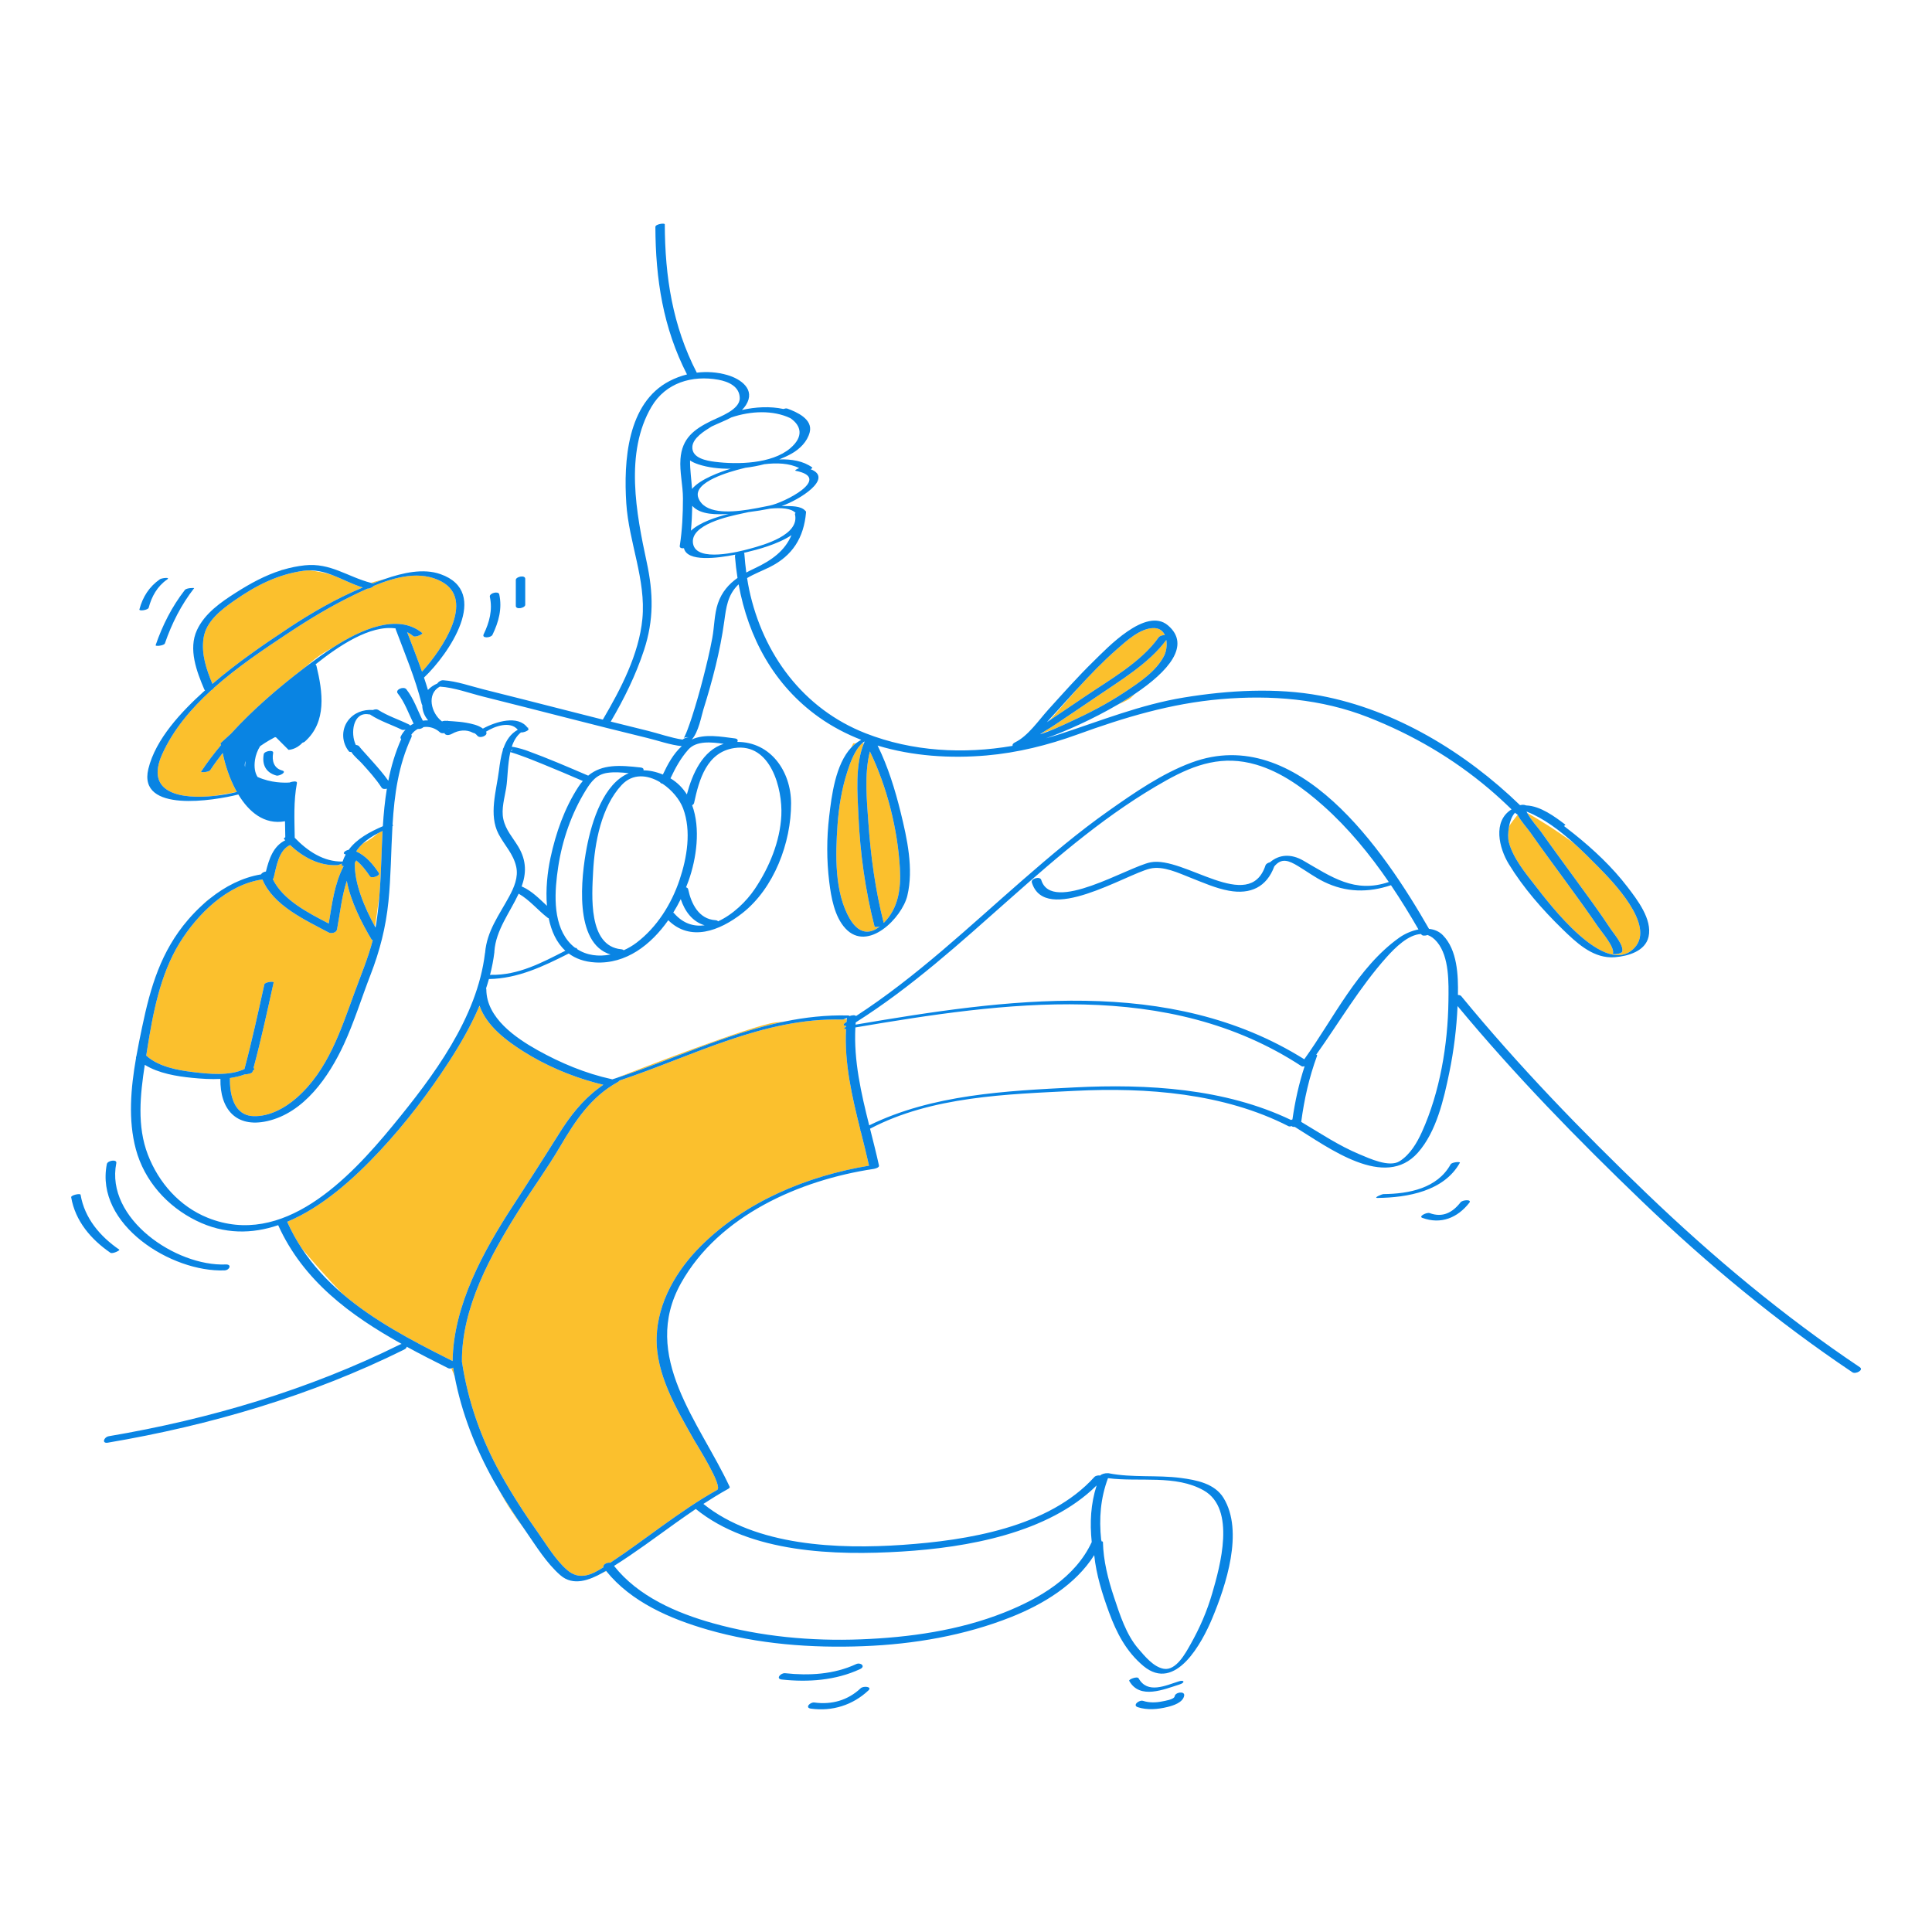
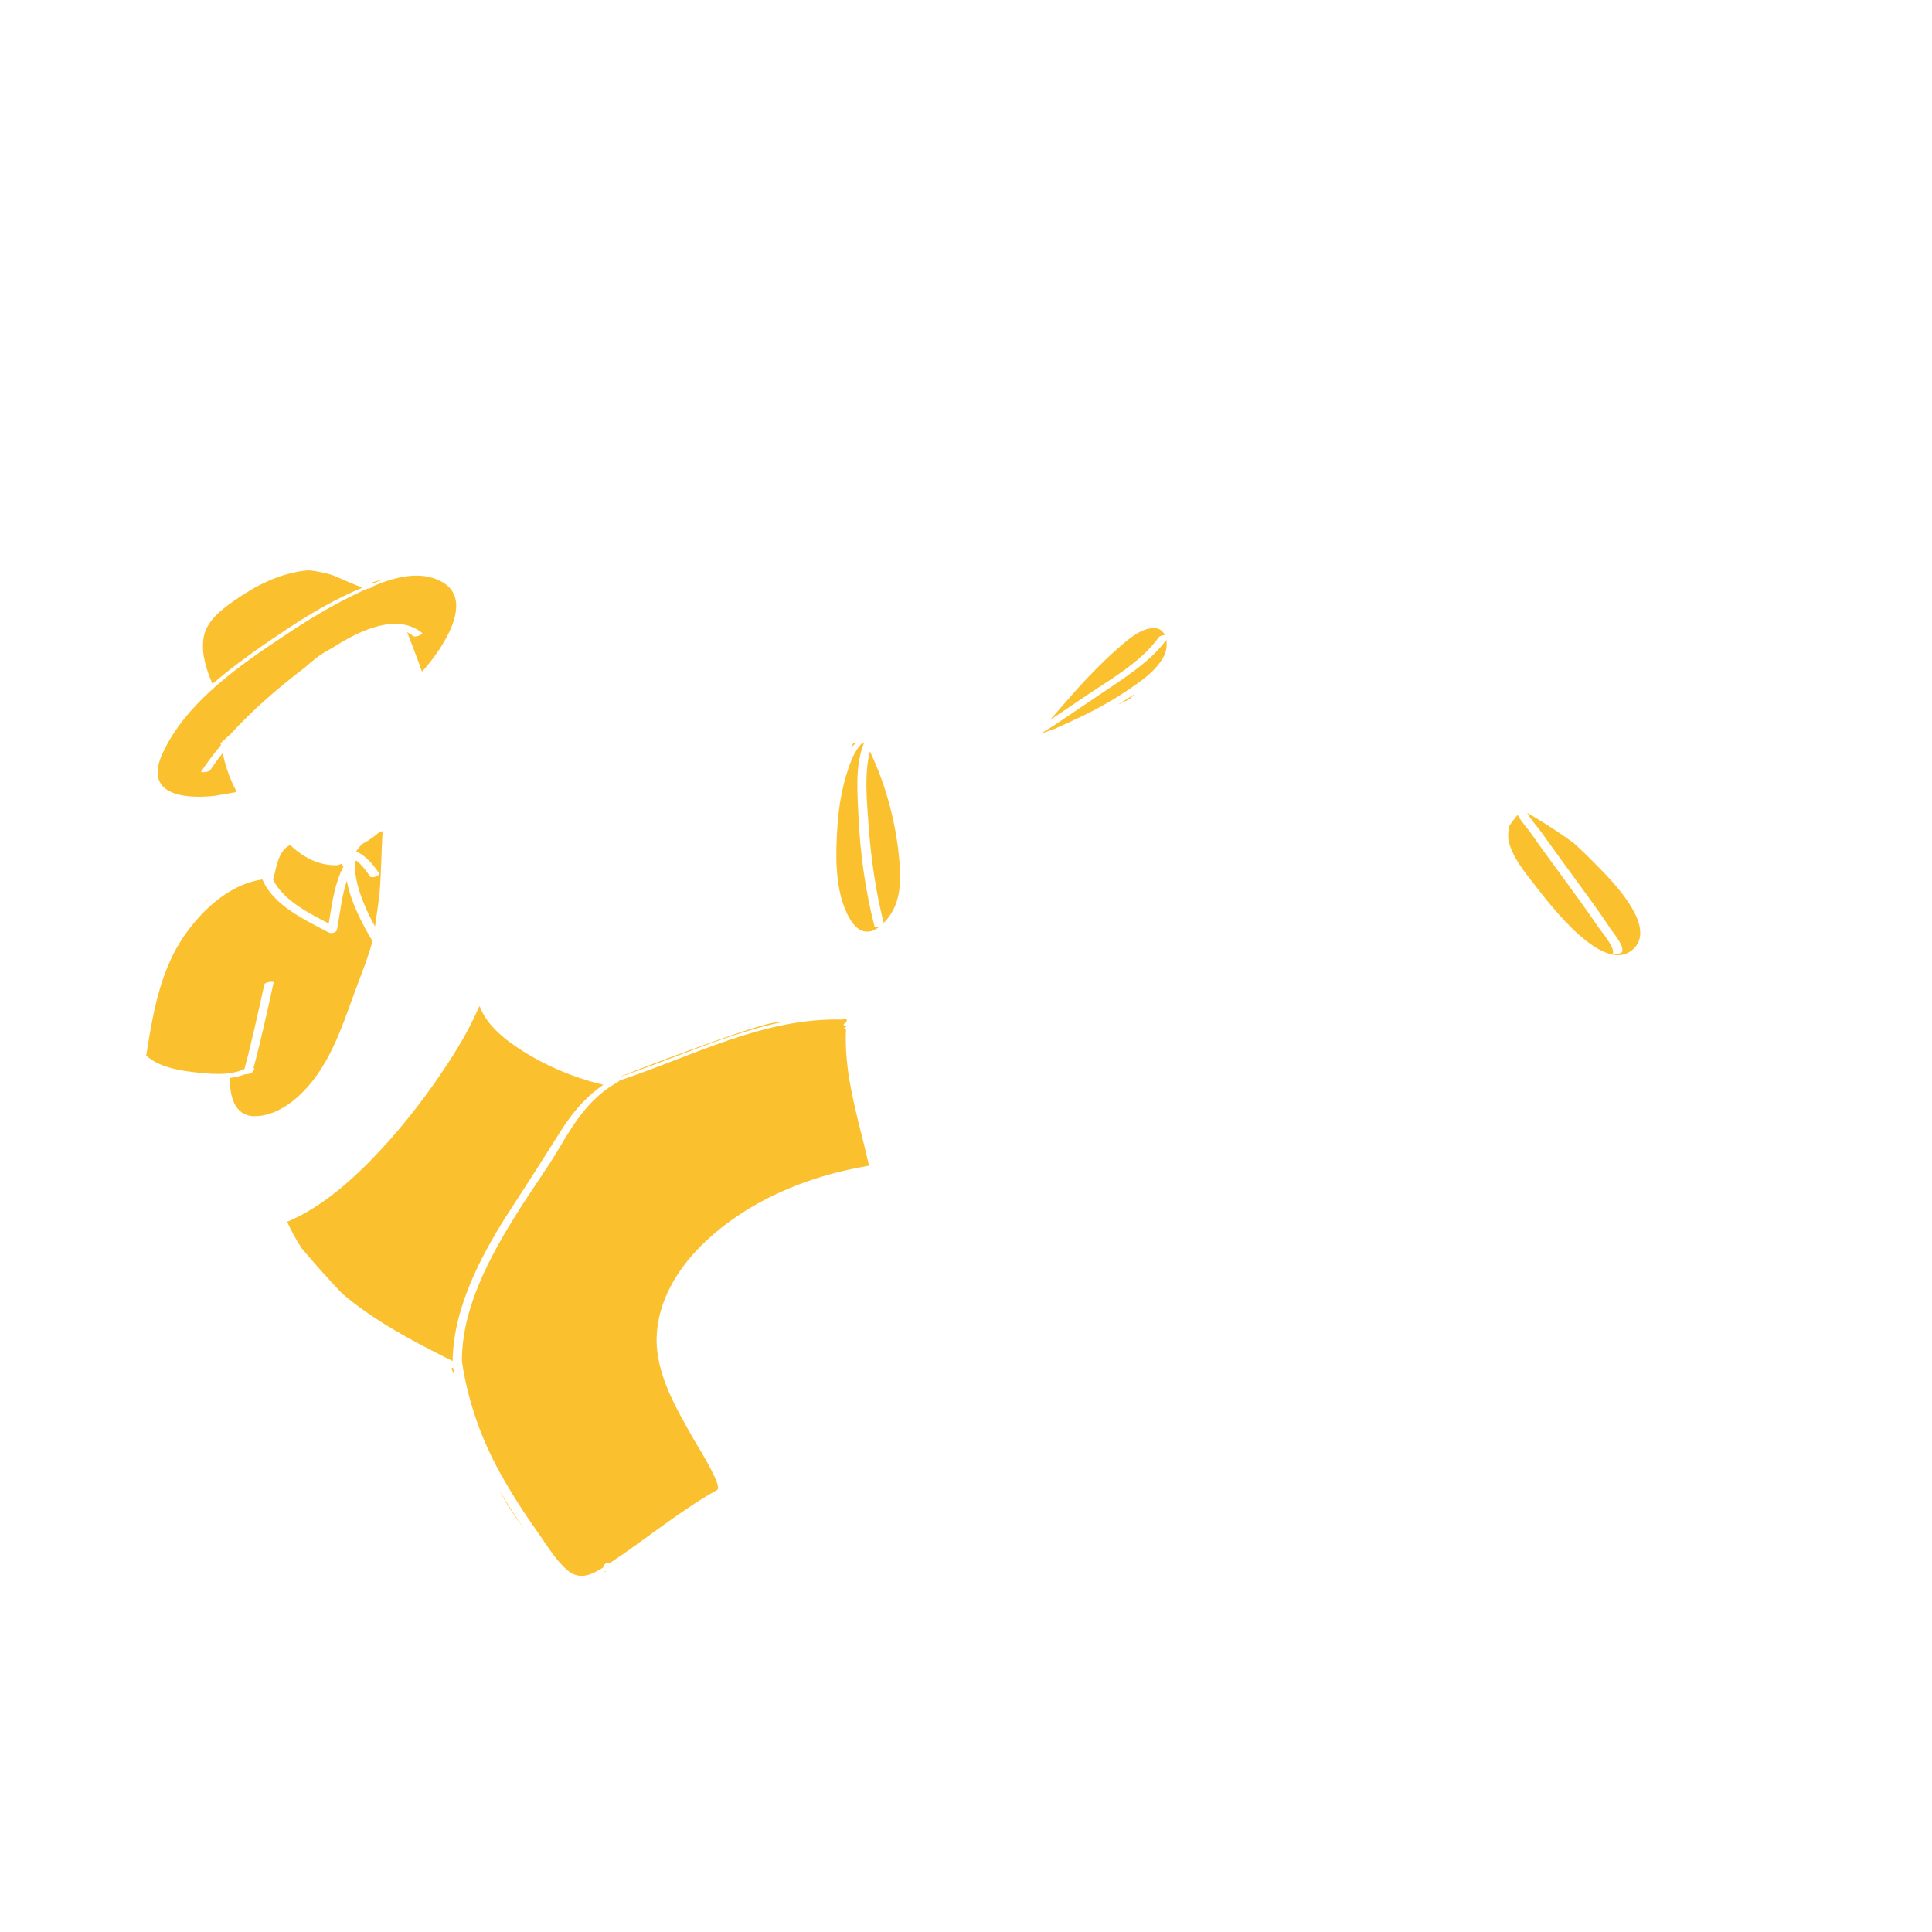
<svg xmlns="http://www.w3.org/2000/svg" version="1.1" id="Layer_1" x="0px" y="0px" width="595.28px" height="595.28px" viewBox="0 0 595.28 595.28" enable-background="new 0 0 595.28 595.28" xml:space="preserve">
  <path id="color_x5F_2" fill="#FBC02D" d="M263.68,229.038c-0.478,0.375-0.927,0.785-1.349,1.23l0.568-1.23H263.68z M268.029,231.53  c-1.769,6.924-0.933,15.262-0.468,21.92c0.726,10.41,2.146,20.801,4.721,30.922c4.525-4.51,5.366-10.559,4.988-16.926  C276.562,255.501,273.351,242.515,268.029,231.53z M269.45,285.427c-2.844-11.089-4.439-22.603-4.949-34.036  c-0.314-7.015-1.082-15.613,1.672-22.353h-0.55c-2.335,2.104-3.776,6.314-4.552,8.722c-1.709,5.304-2.625,10.864-3.015,16.417  c-0.638,9.082-1.001,20.789,3.808,28.951c2.313,3.929,5.502,5.316,9.225,2.313C270.341,285.651,269.525,285.718,269.45,285.427z   M348.399,215.038c0.29-0.29,0.739-0.728,1.275-1.246c-1.686,1.135-3.463,2.24-5.282,3.306  C346.489,216.19,347.985,215.452,348.399,215.038z M357.003,196.379c0.33-0.468,1.205-0.712,1.911-0.694  c-0.567-1.222-1.598-2.109-3.256-2.158c-4.256-0.125-8.667,4.017-11.635,6.619c-4.214,3.693-8.102,7.75-11.898,11.868  c-3.124,3.547-6.3,7.172-8.699,9.915c3.548-2.393,7.112-4.759,10.646-7.17C341.7,209.555,351.588,204.075,357.003,196.379z   M337.851,214.681c-4.316,2.958-8.681,5.844-13.014,8.777c-1.207,0.816-2.748,1.658-4.135,2.619c1.012-0.36,2.553-0.91,4.403-1.58  c1.457-0.63,2.885-1.297,4.261-1.924c5.881-2.679,11.679-5.658,17.065-9.24c4.402-2.928,9.854-6.45,12.286-11.35  c0.629-1.269,0.922-3.144,0.644-4.808C354.008,204.437,345.136,209.689,337.851,214.681z M492.384,267.032  c-2.229-2.263-4.717-4.766-7.395-7.183c-5.851-4.335-11.685-7.81-14.442-9.388c1.147,2.164,3.37,4.55,4.325,5.9  c3.492,4.939,7.086,9.807,10.648,14.695c3.639,4.994,7.323,9.975,10.722,15.138c0.894,1.356,4.243,5.197,3.563,7.047  c-0.257,0.7-3.007,0.968-2.85,0.541c0.682-1.854-3.562-6.758-4.468-8.091c-3.38-4.973-6.925-9.831-10.469-14.687  c-3.521-4.823-7.082-9.621-10.502-14.517c-0.879-1.26-2.885-3.429-3.928-5.413c-0.777,0.946-1.766,2.213-2.612,3.493  c-0.372,1.907-0.364,3.866-0.071,4.957c1.296,4.838,4.987,9.345,8.011,13.209c4.259,5.443,21.752,28.919,30.738,19.262  C510.141,285.025,496.687,271.399,492.384,267.032z M496.399,295.038c0,0,0.314-0.028,0.814-0.102  c-0.318,0.018-0.637,0.029-0.949,0.021L496.399,295.038z M88.941,193.491c7.213-4.768,14.83-9.15,22.833-12.477  c-3.283-0.996-6.301-2.653-9.432-3.846c-2.352-0.733-4.723-1.172-6.879-1.423c-0.635,0.001-1.277,0.03-1.94,0.123  c-8.012,1.118-14.688,4.561-21.256,9.137c-4.027,2.806-8.766,6.364-9.552,11.594c-0.738,4.909,0.868,9.634,2.738,14.115  C72.84,204.38,80.821,198.859,88.941,193.491z M66.042,245.221l6.717-1.158c0.046-0.011,0.094-0.022,0.138-0.033l-0.116-0.376  c-2.081-3.802-3.455-8.1-4.161-11.646c-1.348,1.71-2.628,3.457-3.811,5.249c-0.466,0.705-3.059,0.819-2.857,0.514  c1.862-2.82,3.941-5.558,6.165-8.217l-0.217-0.516l3.239-2.957c6.89-7.575,14.913-14.413,22.784-20.404  c2.252-1.986,4.357-3.677,5.977-4.639c0.948-0.563,1.861-1.083,2.743-1.568c8.548-5.486,19.845-10.623,27.437-4.447  c0.423,0.344-2.121,1.479-2.73,0.982c-0.609-0.495-1.245-0.9-1.899-1.24c1.548,4.075,3.146,8.102,4.579,12.189  c6.297-6.924,16.491-22.08,6.045-27.744c-6.428-3.486-14.12-1.51-20.897,1.307c-0.389,0.452-1.371,0.896-1.99,0.859  c-1.406,0.629-2.766,1.273-4.047,1.892c-7.081,3.419-13.77,7.455-20.317,11.793c-7.494,4.966-15.739,10.475-22.958,16.919  c-0.079,0.258-0.365,0.49-0.731,0.659c-6.283,5.722-11.726,12.176-15.112,19.636C44.413,244.626,56.114,246.283,66.042,245.221z   M114.885,179.756c1.171-0.457,2.396-0.919,3.661-1.357c-2.481,0.61-4.146,1.14-4.146,1.14s-0.002,0.033-0.01,0.078  c0.131,0.033,0.257,0.072,0.389,0.104C114.82,179.731,114.848,179.744,114.885,179.756z M86.899,175.538c0,0-0.118,0.07-0.318,0.189  c0.243-0.076,0.488-0.148,0.733-0.221C87.048,175.524,86.899,175.538,86.899,175.538z M267.763,359.163  c-0.807-3.595-1.717-7.19-2.618-10.795c-0.157-0.035-0.198-0.106-0.056-0.224c-2.559-10.241-4.971-20.554-4.413-31.104  c-0.952,0.082-0.605-0.343,0.039-0.673c0.005-0.071,0.014-0.143,0.019-0.215c-0.74-0.076-1.22-0.426-0.242-1.03  c0.118-0.073,0.232-0.149,0.351-0.223c0.026-0.286,0.043-0.57,0.073-0.855c-0.284,0.002-0.609,0.005-0.963,0.008  c-0.205,0.061-0.384,0.098-0.5,0.095c-24.188-0.635-46.15,11.321-68.607,18.799c-0.046,0.14-0.211,0.304-0.554,0.493  c-8.196,4.517-13.063,11.923-17.68,19.789c-3.938,6.71-8.497,12.941-12.644,19.511c-8.693,13.771-17.777,30.09-17.639,46.864  c0.006,0.016,0.017,0.028,0.02,0.046c1.846,12.163,5.921,23.758,11.913,34.5c3.469,6.219,7.326,12.202,11.451,18.006  c2.75,3.867,5.405,8.43,9.02,11.582c3.784,3.299,7.583,1.492,11.2-0.838c-0.267-0.849,1.124-1.576,2.104-1.393  c0.158-0.106,0.317-0.213,0.475-0.316c5.353-3.524,10.457-7.4,15.671-11.124c5.43-3.879,10.93-7.735,16.769-10.983  c1.911-1.063-6.167-13.757-7.082-15.377c-5.39-9.541-11.876-20.31-11.547-31.682c0.312-10.774,6.123-20.641,13.644-28.133  C229.729,370.178,248.76,362.316,267.763,359.163z M185.707,484.583c0.536-0.232,0.929-0.417,1.097-0.498  c-0.024-0.031-0.049-0.061-0.073-0.092C186.396,484.19,186.056,484.388,185.707,484.583z M238.899,315.038  c-7.318,0.915-43.08,14.797-49.125,17.158c17.295-5.648,34.122-13.791,51.9-17.443C240.685,314.838,239.748,314.933,238.899,315.038  z M208.058,469.345l6.334-4.398c-0.005-0.004-0.01-0.007-0.014-0.01C212.249,466.373,210.147,467.85,208.058,469.345z   M161.442,470.971c-2.627-3.808-5.188-7.669-7.553-11.646C155.901,463.182,158.607,467.224,161.442,470.971z M139.606,421.374  c-0.016,0.01-0.03,0.02-0.046,0.029c-0.153,0.09-0.32,0.162-0.493,0.208c0.268,0.632,0.606,1.438,1.002,2.386  c-0.163-0.854-0.314-1.711-0.455-2.572C139.612,421.408,139.609,421.392,139.606,421.374z M158.077,371.469  c0.895-1.369,1.771-2.737,2.659-4.105c2.748-4.229,5.466-8.477,8.157-12.74c1.093-1.731,2.197-3.45,3.28-5.195  c3.405-5.486,7.216-10.358,12.251-14.122c0.486-0.364,0.963-0.736,1.474-1.078c-0.149-0.035-0.298-0.071-0.446-0.107  c-0.658-0.161-1.315-0.32-1.972-0.498c-7.777-2.104-15.441-5.385-22.192-9.646c-5.357-3.381-11.298-7.873-13.492-13.971  l-0.344,0.529c-2.493,5.745-5.656,11.234-8.999,16.396c-6.318,9.755-13.446,19.111-21.377,27.618  c-7.809,8.375-17.661,17.36-28.59,21.9c1.305,2.931,2.823,5.666,4.519,8.236c3.495,4.127,7.919,9.179,12.429,13.877  c9.634,8.261,21.304,14.414,32.761,20.166c0.421,0.212,0.842,0.424,1.263,0.634C139.679,402.247,148.958,385.427,158.077,371.469z   M62.411,278.792c0.754-0.686,1.529-1.35,2.326-1.985C64.161,277.14,63.356,277.835,62.411,278.792z M114.026,270.052  c-1.223-1.813-2.58-3.586-4.26-4.941c-0.005,0.009-0.007,0.017-0.013,0.026c-0.15,0.235-0.285,0.476-0.426,0.713  c-0.204,6.257,2.975,13.726,6.209,19.637c0.484-3.184,0.95-6.51,1.382-9.771c0.293-3.714,0.46-7.438,0.593-11.169  c0.101-2.838,0.207-5.68,0.365-8.514c-0.468,0.22-0.932,0.445-1.387,0.681c-1.216,1.069-2.794,2.23-4.73,3.224  c-0.761,0.713-1.439,1.506-2.017,2.393c3.001,1.352,5.155,3.925,6.99,6.645C117.313,269.834,114.501,270.754,114.026,270.052z   M103.933,266.575c-5.646,0.238-10.559-2.466-14.558-6.203c-3.536,1.636-4.199,6.641-5.032,10.014  c-0.044,0.18-0.152,0.339-0.296,0.479c3.128,6.46,10.875,10.382,17.24,13.687c1.031-6.109,1.73-12.18,4.595-17.693  c-0.404-0.03-0.682-0.171-0.607-0.461c0.026-0.104,0.063-0.199,0.092-0.303C104.824,266.341,104.177,266.564,103.933,266.575z   M109.267,305.737c1.958-5.358,4.152-10.567,5.582-16.049c-0.175-0.047-0.318-0.127-0.398-0.262  c-2.955-4.925-6.418-11.711-7.605-18.018c-1.565,4.801-2.054,9.9-3.003,14.971c-0.194,1.037-1.789,1.356-2.59,0.928  c-7.2-3.86-17.048-8.258-20.4-16.334c-10.776,1.535-20.023,10.66-25.515,19.568c-6.035,9.792-8.251,21.851-10.025,33.081  c-0.085,0.536-0.171,1.077-0.257,1.618c3.711,3.395,9.556,4.496,14.372,5.074c4.873,0.584,11.239,1.265,15.891-0.925  c2.31-8.639,4.204-17.376,6.138-26.106c0.146-0.662,2.967-1.072,2.85-0.543c-1.95,8.801-3.857,17.608-6.192,26.316  c0.331,0.182,0.374,0.471-0.217,0.833c-0.031,0.116-0.059,0.234-0.091,0.351c-0.13,0.475-1.539,0.79-2.327,0.769  c-1.482,0.553-3.04,0.919-4.635,1.148c-0.103,4.894,1.104,11.522,7.248,11.742c4.878,0.175,9.707-2.489,13.287-5.624  C101.042,329.819,104.996,317.423,109.267,305.737z" />
-   <path id="color_x5F_1" d="M85.155,238.956c-3.239-0.887-4.475-3.355-3.889-6.589c0.175-0.97,3.094-1.47,2.895-0.373  c-0.435,2.404,0.206,4.708,2.775,5.411C88.565,237.852,86.056,239.202,85.155,238.956z M69.211,391.423  c1.528-0.063,2.329-1.902,0.338-1.82c-15.304,0.629-37.133-14.08-33.712-31.242c0.25-1.255-2.691-0.809-2.914,0.305  C29.201,377.337,52.889,392.095,69.211,391.423z M36.749,385.032c-5.923-4.075-10.683-9.665-11.92-16.908  c-0.09-0.523-3.011,0.117-2.898,0.777c1.251,7.316,6.11,12.983,12.08,17.092C34.658,386.438,37.076,385.258,36.749,385.032z   M50.805,198.243c2.11-6.137,5.008-11.868,9-17c0.13-0.166-2.335-0.123-2.85,0.539c-3.993,5.132-6.891,10.863-9,17  C47.799,199.235,50.564,198.942,50.805,198.243z M45.809,187.257c0.927-3.497,2.659-6.609,5.68-8.704  c1.192-0.827-1.711-0.431-2.217-0.08c-3.288,2.28-5.3,5.446-6.32,9.296C42.79,188.378,45.617,187.979,45.809,187.257z   M151.741,195.59c1.916-3.978,3.032-8.065,2.088-12.466c-0.241-1.123-3.146-0.382-2.898,0.777c0.878,4.088-0.131,7.836-1.912,11.534  C148.368,196.785,151.283,196.541,151.741,195.59z M161.832,186.344c0-2.667,0-5.333,0-8c0-1.272-2.904-0.671-2.904,0.338  c0,2.667,0,5.333,0,8C158.928,187.954,161.832,187.353,161.832,186.344z M449.81,358.258c0.219-0.394-2.453-0.221-2.859,0.51  c-4.102,7.388-12.821,9.065-20.631,9.151c-0.606,0.008-3.298,1.203-1.879,1.188C433.638,369.005,444.933,367.041,449.81,358.258z   M450.023,370.454c-2.472,3.166-5.513,4.787-9.498,3.329c-0.93-0.34-3.55,0.999-2.291,1.459c5.729,2.095,10.843,0.017,14.502-4.671  C453.574,369.498,450.637,369.669,450.023,370.454z M363.507,518.985c1.657-0.522,1.429-1.475-0.254-0.945  c-4.172,1.314-9.69,3.978-12.424-0.916c-0.416-0.744-3.153,0.319-2.898,0.777C351.19,523.736,358.588,520.534,363.507,518.985z   M263.763,512.749c-6.81,3.166-14.487,3.592-21.859,2.791c-1.315-0.143-3.007,1.732-1.047,1.945  c8.145,0.885,16.635,0.282,24.141-3.209C266.808,513.435,265.179,512.09,263.763,512.749z M265.191,520.175  c-3.956,3.73-8.934,5.129-14.28,4.394c-1.281-0.177-3.014,1.62-1.063,1.889c6.555,0.901,12.901-1.062,17.72-5.606  C268.851,519.642,266.007,519.405,265.191,520.175z M361.933,522.651c-0.152,1.008-3.115,1.428-3.882,1.587  c-1.88,0.392-3.98,0.434-5.813-0.171c-1.229-0.405-3.415,1.367-1.676,1.941c2.962,0.976,6.186,0.661,9.169-0.062  c1.772-0.429,4.813-1.38,5.136-3.522C365.087,520.965,362.128,521.356,361.933,522.651z M570.771,422.834  c-23.149-15.519-44.741-33.397-64.834-52.691c-19.903-19.112-39.213-38.913-56.839-60.162c-0.303,6.837-1.157,13.766-2.535,20.442  c-1.7,8.23-3.938,18.22-9.68,24.714c-10.205,11.544-27.406-1.439-37.936-7.927c-0.435,0.031-0.803-0.033-0.933-0.229  c-0.4,0.104-0.774,0.138-1.003,0.021c-19.897-10.187-43.744-12.003-65.746-10.898c-21.021,1.056-44.164,1.653-63.191,11.666  c0.955,3.796,1.923,7.578,2.754,11.355c0.142,0.645-1.295,0.987-1.686,1.046c-22.65,3.396-47.637,14.317-59.299,35.163  c-12.631,22.578,5.746,42.916,14.984,62.791c0.132,0.285-0.422,0.598-0.585,0.688c-2.57,1.43-5.066,2.966-7.519,4.565  c16.179,13.064,41.688,13.989,61.426,12.618c19.755-1.372,44.986-5.362,59.021-20.888c0.394-0.435,1.203-0.58,1.838-0.479  c0.346-0.48,1.557-0.757,2.277-0.707c0.105-0.01,0.202-0.012,0.275,0.003c7.313,1.448,14.896,0.483,22.27,1.456  c4.778,0.631,10.424,1.689,13.164,6.167c6.308,10.303,0.721,27.009-3.513,37.145c-3.027,7.247-11.242,22.925-21.181,14.623  c-5.268-4.401-8.264-10.174-10.598-16.54c-2.066-5.637-3.934-11.588-4.555-17.616c-5.753,9.108-15.715,15.149-25.555,19.06  c-14.419,5.73-30.047,8.396-45.512,8.993c-16.094,0.621-32.565-0.604-48.09-5.102c-11.488-3.328-23.505-8.486-31.191-18.026  c-0.024-0.031-0.049-0.061-0.073-0.092c-0.335,0.197-0.675,0.395-1.023,0.59c-4.113,2.306-9.089,4.217-13.044,0.77  c-4.277-3.731-7.444-8.927-10.651-13.551c-0.191-0.275-0.379-0.555-0.569-0.831c-2.627-3.808-5.188-7.669-7.553-11.646  c-0.591-0.995-1.183-1.989-1.746-2.999c-5.691-10.204-9.892-20.903-12.074-32.328c-0.163-0.854-0.314-1.711-0.455-2.572  c-0.002-0.017-0.005-0.033-0.008-0.051c-0.016,0.01-0.03,0.02-0.046,0.029c-0.153,0.09-0.32,0.162-0.493,0.208  c-0.338,0.092-0.696,0.086-1.01-0.07c-4.257-2.13-8.541-4.304-12.75-6.599c-0.011,0.293-0.236,0.613-0.784,0.885  c-28.698,14.221-59.766,23.348-91.29,28.681c-1.971,0.334-1.232-1.732,0.293-1.99c30.993-5.243,61.54-14.29,89.749-28.269  c0.161-0.08,0.324-0.129,0.484-0.159c-15.8-8.779-30.332-19.482-38.047-36.595c-8.016,2.713-16.55,2.889-25.242-1.395  c-8.949-4.41-15.989-12.25-18.608-21.998c-2.427-9.035-1.572-18.799,0.064-28.168c-0.068-0.147-0.029-0.301,0.079-0.447  c0.54-3.039,1.156-6.035,1.767-8.948c2.607-12.435,5.776-23.382,14.174-33.153c1.378-1.604,2.874-3.146,4.465-4.594  c0.754-0.686,1.529-1.35,2.326-1.985c4.608-3.677,9.927-6.45,15.721-7.405c0.194-0.455,0.837-0.789,1.475-0.871  c0.957-3.829,2.246-7.823,5.962-9.632c-0.127-0.135-0.258-0.267-0.383-0.403c-0.126-0.137,0.062-0.338,0.39-0.531  c-0.031-1.647-0.071-3.289-0.087-4.928c-6.392,1.156-11.142-2.876-14.381-8.244c-7.503,1.906-31.011,5.767-27.732-7.861  c2.232-9.276,10.29-17.738,17.166-23.95c0.104-0.094,0.211-0.183,0.315-0.276c-0.1-0.072-0.183-0.161-0.232-0.277  c-2.342-5.491-4.995-12.427-2.265-18.295c2.402-5.16,7.338-8.574,12.006-11.545c4.486-2.855,8.988-5.309,13.89-6.859  c0.243-0.076,0.488-0.148,0.733-0.221c2.108-0.623,4.291-1.081,6.583-1.325c7.962-0.847,13.175,3.55,20.492,5.435  c0.131,0.033,0.257,0.072,0.389,0.104c0.042,0.011,0.069,0.023,0.106,0.035c1.171-0.457,2.396-0.919,3.661-1.357  c5.575-1.931,11.865-3.364,17.151-1.508c15.766,5.535,2.478,24.738-5.01,31.833c-0.012,0.012-0.031,0.022-0.046,0.033  c0.425,1.266,0.831,2.539,1.211,3.824c0.758-0.825,1.735-1.486,2.896-1.99c0.305-0.519,1.107-1.042,1.809-0.998  c4.163,0.264,8.514,1.839,12.534,2.838c8.361,2.079,16.707,4.221,25.056,6.347c3.862,0.983,7.725,1.968,11.59,2.945  c5.512-9.376,11.148-20.134,12.188-31.051c1.153-12.11-4.177-23.586-4.955-35.563c-0.841-12.941,0.244-30.974,13.361-37.732  c1.697-0.875,3.492-1.549,5.34-2.01c-7.374-14.387-9.678-29.393-9.74-45.465c-0.003-0.847,2.896-1.276,2.898-0.777  c0.063,16.157,2.386,31.236,9.853,45.691c3.117-0.377,6.31-0.16,9.375,0.721c4.221,1.212,8.796,4.466,5.798,9.236  c-0.36,0.573-0.784,1.085-1.255,1.551c4.243-0.958,8.69-1.185,12.764-0.316c0.467-0.149,0.936-0.221,1.201-0.125  c2.892,1.04,7.96,3.257,6.917,7.307c-0.744,2.889-3.069,5.18-5.632,6.604c-1.161,0.646-2.433,1.228-3.769,1.753  c3.797-0.116,7.438,0.481,10.165,2.477c0.146,0.106-0.093,0.328-0.485,0.544c7.256,2.776-3.583,9.549-8.942,11.335  c0.39-0.001,0.78-0.006,1.169,0.006c1.713,0.049,4.77-0.067,6.081,1.414c0.118,0.07,0.204,0.166,0.248,0.29  c0.009,0.015,0.023,0.023,0.032,0.038c0.013,0.021,0.008,0.048-0.008,0.077c0.006,0.045,0.014,0.089,0.01,0.14  c-0.688,7.824-4.158,13.347-11.184,16.854c-2.242,1.119-4.76,2.063-6.978,3.387c0.184,1.189,0.387,2.376,0.637,3.554  c4.231,19.895,16.671,36.764,35.929,44.29c14.335,5.604,30.109,6.46,45.238,3.852c-0.11-0.342,0.074-0.752,0.762-1.082  c3.984-1.912,7.341-6.884,10.23-10.074c4.599-5.078,9.154-10.218,14.062-15.004c4.077-3.976,16.031-16.723,22.808-10.968  c7.166,6.086,0.2,14.134-10.18,21.118c-1.686,1.135-3.463,2.24-5.282,3.306c-7.766,4.544-16.329,8.339-22.138,10.38  c1.403-0.393,2.799-0.807,4.18-1.257c12.769-4.162,24.995-9.126,38.345-11.315c13.567-2.225,28.453-3.104,42.048-0.556  c23.163,4.342,44.695,17.463,61.504,33.723c0.519-0.108,1.032-0.144,1.247-0.092c0.227,0.054,0.452,0.119,0.677,0.182  c4.381,0.151,8.842,3.479,12.014,5.897c0.107,0.082-0.074,0.257-0.388,0.441c1.068,0.806,2.104,1.624,3.104,2.424  c6.028,4.826,11.784,10.23,16.486,16.383c2.984,3.904,7.67,9.948,6.477,15.291c-1.006,4.502-6.321,5.986-10.355,6.325  c-0.128,0.011-0.251,0.006-0.378,0.013c-0.318,0.018-0.637,0.029-0.949,0.021c-5.975-0.148-10.735-4.666-14.895-8.719  c-6.143-5.984-12.004-12.675-16.487-20.01c-2.977-4.869-5.081-13.174,0.845-16.855c-2.254-2.186-4.563-4.318-6.957-6.344  c-11.168-9.449-23.588-16.687-37.216-22.039c-14.48-5.688-29.949-6.905-45.39-5.579c-15.413,1.324-29.701,5.622-44.164,10.877  c-9.053,3.288-18.484,5.649-28.1,6.478c-11.097,0.956-22.725,0.218-33.498-3.051c3.193,6.471,5.393,13.625,7.101,20.565  c1.987,8.077,4.046,17.421,2.055,25.703c-1.625,6.762-12.165,17.528-19.063,10.086c-3.396-3.663-4.418-9.626-5.001-14.384  c-0.814-6.663-0.806-13.466-0.017-20.133c0.745-6.303,1.907-16.051,6.853-21.285c0.422-0.445,0.871-0.855,1.349-1.23  c0.522-0.41,1.081-0.773,1.676-1.087c-4.564-1.784-8.933-4.057-12.974-6.925c-13.985-9.922-21.832-24.656-24.803-40.984  c-0.064,0.061-0.137,0.113-0.199,0.176c-3.206,3.186-3.645,6.969-4.227,11.225c-1.262,9.202-3.676,18.37-6.451,27.224  c-0.546,1.741-1.469,6.952-3.56,9.183c3.995-1.855,9.097-0.854,13.251-0.346c0.926,0.113,1.047,0.607,0.777,1.08  c10.295,0.018,16.549,9.066,16.573,18.919c0.03,12.122-5.243,26.206-15.042,33.867c-7.005,5.478-16,8.863-22.801,2.156  c-5.33,7.576-12.991,13.552-22.475,13.013c-3.396-0.193-6.08-1.195-8.192-2.756c-7.853,3.963-15.653,7.719-24.593,7.868  c-0.271,0.964-0.56,1.925-0.877,2.878c0.048,0.109,0.082,0.229,0.083,0.373c0.053,8.707,8.977,14.852,15.785,18.658  c7.081,3.958,14.819,7.195,22.77,8.929c0.089,0.02,0.163,0.046,0.238,0.071c0.378-0.121,0.756-0.24,1.134-0.363  c17.295-5.648,34.122-13.791,51.9-17.443c6.398-1.314,12.921-2.051,19.633-1.875c0.33,0.009,0.444,0.08,0.43,0.182  c0.74-0.293,1.759-0.373,2.017-0.011c18.595-12.073,34.729-27.452,51.404-41.969c8.498-7.397,17.124-14.712,26.341-21.208  c7.924-5.584,16.488-11.536,25.644-14.928c32.726-12.119,59.268,26.998,73.153,51.245c1.601,0.165,3.098,0.75,4.274,1.952  c4.452,4.549,4.757,12.282,4.64,18.428c0.415-0.016,0.8,0.082,1.021,0.352c17.639,21.471,37.02,41.486,57.052,60.722  c20.416,19.604,42.216,37.828,65.744,53.6C574.344,422.125,571.75,423.489,570.771,422.834z M470.34,250.05  c0.064,0.137,0.134,0.273,0.207,0.412c1.147,2.164,3.37,4.55,4.325,5.9c3.492,4.939,7.086,9.807,10.648,14.695  c3.639,4.994,7.323,9.975,10.722,15.138c0.894,1.356,4.243,5.197,3.563,7.047c-0.257,0.7-3.007,0.968-2.85,0.541  c0.682-1.854-3.562-6.758-4.468-8.091c-3.38-4.973-6.925-9.831-10.469-14.687c-3.521-4.823-7.082-9.621-10.502-14.517  c-0.879-1.26-2.885-3.429-3.928-5.413c-0.031-0.062-0.066-0.122-0.096-0.183c-0.166-0.049-0.313-0.126-0.426-0.238  c-0.084-0.084-0.174-0.163-0.258-0.247c-0.934,0.978-1.519,2.549-1.833,4.161c-0.372,1.907-0.364,3.866-0.071,4.957  c1.296,4.838,4.987,9.345,8.011,13.209c4.259,5.443,21.752,28.919,30.738,19.262c6.486-6.972-6.968-20.598-11.271-24.965  c-2.229-2.263-4.717-4.766-7.395-7.183C480.547,255.838,475.572,252.077,470.34,250.05z M358.718,201.983  c0.629-1.269,0.922-3.144,0.644-4.808c-5.354,7.261-14.226,12.514-21.511,17.505c-4.316,2.958-8.681,5.844-13.014,8.777  c-1.207,0.816-2.748,1.658-4.135,2.619c-0.081,0.056-0.164,0.109-0.243,0.166c1.569-0.479,3.125-1.089,4.646-1.746  c1.457-0.63,2.885-1.297,4.261-1.924c5.881-2.679,11.679-5.658,17.065-9.24C350.834,210.405,356.286,206.883,358.718,201.983z   M322.573,222.503c0.283-0.192,0.568-0.383,0.853-0.574c3.548-2.393,7.112-4.759,10.646-7.17  c7.628-5.204,17.516-10.684,22.931-18.38c0.33-0.468,1.205-0.712,1.911-0.694c-0.567-1.222-1.598-2.109-3.256-2.158  c-4.256-0.125-8.667,4.017-11.635,6.619c-4.214,3.693-8.102,7.75-11.898,11.868c-0.317,0.344-0.638,0.685-0.954,1.029  C328.293,216.183,325.474,219.383,322.573,222.503z M316.051,229.013c0.024-0.006,0.049-0.012,0.073-0.017  c-0.013-0.004-0.023-0.01-0.035-0.014C316.076,228.992,316.063,229.003,316.051,229.013z M277.271,267.446  c-0.709-11.945-3.92-24.932-9.241-35.916c-1.769,6.924-0.933,15.262-0.468,21.92c0.726,10.41,2.146,20.801,4.721,30.922  C276.808,279.862,277.648,273.813,277.271,267.446z M261.071,237.76c-1.709,5.304-2.625,10.864-3.015,16.417  c-0.638,9.082-1.001,20.789,3.808,28.951c2.313,3.929,5.502,5.316,9.225,2.313c-0.748,0.21-1.563,0.276-1.639-0.015  c-2.844-11.089-4.439-22.603-4.949-34.036c-0.314-7.015-1.082-15.613,1.672-22.353c0.083-0.202,0.162-0.406,0.251-0.605  c-0.277,0.175-0.545,0.375-0.801,0.605C263.288,231.142,261.847,235.353,261.071,237.76z M263.669,315.015  c-0.019,0.231-0.044,0.463-0.06,0.693c45.97-7.797,96.667-15.369,138.261,10.668c9.041-12.579,16.434-28.316,29.239-37.45  c1.585-1.131,3.733-2.122,5.939-2.558c-2.648-4.595-5.456-9.168-8.464-13.62c-7.02,2.345-13.873,2.263-20.646-1.052  c-2.777-1.359-5.265-3.193-7.901-4.79c-2.905-1.761-5.142-2.706-7.409,0.05c-2.345,6.342-7.303,8.715-14.014,7.482  c-4.041-0.742-7.868-2.465-11.674-3.95c-3.711-1.448-8.558-3.827-12.634-2.841c-7.366,1.784-32.344,17.462-36.376,4.254  c-0.372-1.221,2.52-2.016,2.898-0.777c3.231,10.588,26.836-4.08,33.67-5.43c10.321-2.039,30.435,15.973,35.419,0.951  c0.158-0.479,0.76-0.814,1.38-0.961c2.879-2.496,6.584-2.649,10.253-0.53c8.747,5.051,15.835,10.183,26.364,6.604  c-5.858-8.552-12.471-16.615-20.134-23.44c-6.03-5.371-12.893-10.425-20.748-12.721c-10.16-2.97-18.652-0.188-27.63,4.824  C323.792,260.297,298.009,293.33,263.669,315.015z M174.19,292.931c-2.727-2.49-4.316-6.047-5.124-10.002  c-0.12-0.031-0.23-0.075-0.32-0.145c-3.101-2.393-5.545-5.479-8.938-7.428c-2.624,5.684-7.039,11.236-7.479,17.768  c0,0.006-0.004,0.012-0.005,0.018c0.012,0.061,0.016,0.126,0.007,0.198c-0.286,2.388-0.75,4.746-1.352,7.072  c0.129-0.031,0.241-0.05,0.324-0.048C159.679,300.528,166.951,296.625,174.19,292.931z M157.296,231.473  c-0.003,0.013-0.006,0.026-0.009,0.039c0.356-0.079,0.691-0.291,0.562-0.862C157.92,230.966,157.672,231.255,157.296,231.473z   M155.079,252.374c0.733,3.364,2.859,5.59,4.588,8.456c2.692,4.464,2.45,8.461,1.052,12.334c0.106,0.015,0.209,0.036,0.295,0.077  c2.984,1.4,5.17,3.687,7.511,5.857c-0.427-5.059,0.146-10.393,1.088-14.776c1.646-7.665,4.289-15.248,8.575-21.854  c0.444-0.686,0.911-1.282,1.388-1.838c-4.133-1.772-8.266-3.55-12.434-5.233c-2.315-0.937-4.634-1.879-6.99-2.708  c-0.771-0.271-1.541-0.552-2.325-0.783c-0.239-0.071-0.425-0.124-0.587-0.169c-0.856,3.768-0.803,8.117-1.277,11.059  C155.475,245.822,154.406,249.29,155.079,252.374z M188.113,294.098c-11.415-3.468-9.049-23.949-7.335-32.921  c1.609-8.429,5.277-19.729,12.946-22.944c-2.204-0.248-4.451-0.419-6.602-0.101c-3.329,0.495-4.973,2.674-6.625,5.342  c-4.406,7.121-7.262,15.391-8.511,23.658c-1.08,7.146-1.844,16.762,3.055,22.811c0.662,0.818,1.391,1.512,2.168,2.093  c0.412,0.036,0.688,0.15,0.55,0.36C180.799,294.406,184.511,294.823,188.113,294.098z M209.386,271.092  c2.289-6.819,3.693-15.046,1.094-21.993c-1.035-2.764-3.445-5.681-6.358-7.627c-0.36-0.055-0.645-0.21-0.746-0.471  c-3.846-2.279-8.403-2.795-11.827,0.865c-6.265,6.698-8.341,17.824-8.799,26.723c-0.371,7.235-1.586,22.908,8.638,23.892  c0.397,0.038,0.644,0.153,0.781,0.308c1.4-0.625,2.731-1.403,3.931-2.312C202.425,285.688,206.879,278.562,209.386,271.092z   M217.111,285.101c-3.774-1.12-6.109-4.314-7.358-8.068c-0.697,1.407-1.475,2.805-2.319,4.172c0.106,0.051,0.205,0.113,0.28,0.199  C210.502,284.603,213.793,285.549,217.111,285.101z M226.3,230.477c-8.535,1.245-10.887,9.683-12.44,16.922  c-0.062,0.289-0.292,0.532-0.598,0.714c2.644,7.17,1.34,16.412-1.111,23.286c-0.236,0.662-0.493,1.331-0.766,2.003  c0.327,0.08,0.581,0.27,0.651,0.6c0.954,4.465,3.262,9.168,8.361,9.518c0.474,0.032,0.732,0.172,0.84,0.36  c4.556-2.054,8.777-6.16,11.36-10.018c4.428-6.612,7.753-14.583,8.146-22.616C241.141,243.139,237.526,228.839,226.3,230.477z   M212.079,230.961c-2.357,2.649-4.003,5.679-5.493,8.855c2.158,1.301,3.81,3,5.046,4.963c1.725-6.499,4.876-13.507,11.343-15.595  C219.21,228.644,214.582,228.147,212.079,230.961z M243.866,164.894c-4.243,2.834-10.639,4.494-13.584,5.186  c-0.266,0.063-0.629,0.148-1.06,0.247c0.067,0.089,0.116,0.192,0.126,0.323c0.149,1.923,0.339,3.846,0.591,5.759  c0.774-0.421,1.575-0.821,2.401-1.206C237.958,172.586,241.82,169.655,243.866,164.894z M237.368,156.701  c-2.229,0.447-4.479,0.809-6.742,1.086c-0.875,0.186-1.616,0.353-2.116,0.461c-3.723,0.805-16.135,3.351-14.956,9.341  c1.131,5.744,14.059,2.419,17.492,1.484c4.304-1.17,15.453-4.25,13.885-10.672c-0.027-0.11,0.059-0.227,0.212-0.338  C243.815,156.583,240.656,156.4,237.368,156.701z M225.124,144.424c-3.533,0.044-6.963-0.37-9.934-1.348  c-1.07-0.353-1.912-0.756-2.574-1.194c-0.023,2.902,0.412,5.846,0.615,8.762C215.727,147.609,221.995,145.381,225.124,144.424z   M212.883,163.511c2.823-2.597,7.771-4.192,11.619-5.162c-3.443,0.192-8.68,0.388-11.206-2.503  C213.247,158.413,213.124,160.963,212.883,163.511z M235.527,143.025c-1.903,0.494-3.88,0.865-5.869,1.104  c-0.456,0.11-0.901,0.223-1.323,0.333c-2.813,0.737-15.101,3.92-13.148,8.985c1.856,4.817,9.31,4.519,15.397,3.569  c0.935-0.18,1.875-0.348,2.82-0.492c1.441-0.275,2.71-0.547,3.676-0.73c4.409-0.84,19.568-8.478,8.107-10.727  c-0.481-0.094,0.254-0.531,1.056-0.831C243.218,142.679,239.29,142.57,235.527,143.025z M225.372,128.603  c-1.926,1.029-4.078,1.831-6.055,2.783c-0.096,0.058-0.197,0.111-0.291,0.17c-1.974,1.231-5.563,3.411-5.704,6.127  c-0.181,3.489,4.354,4.274,6.962,4.605c6.898,0.877,17.494,0.662,23.17-4.144c4.242-3.591,3.451-6.976,0.092-9.291  C238.147,126.286,231.331,126.606,225.372,128.603z M188.177,222.335c3.809,0.959,7.619,1.912,11.436,2.84  c3.086,0.75,7.298,2.234,10.689,2.703c0.514-0.42,1.445-0.787,1.958-0.678c-1.022-0.217-1.507,0.135-1.619,0.241  c0.048-0.06,0.161-0.222,0.327-0.569c0.306-0.642,0.583-1.295,0.832-1.959c0.495-1.321,0.963-2.651,1.395-3.994  c1.256-3.914,2.394-7.867,3.417-11.849c1.065-4.147,2.085-8.317,2.862-12.53c0.639-3.453,0.594-7.333,1.733-10.651  c1.197-3.486,3.334-5.907,6.031-7.815c-0.344-2.193-0.613-4.408-0.788-6.646c-0.016-0.194,0.041-0.373,0.14-0.535  c-5.595,1.109-14.868,2.32-15.854-1.977c-0.72,0.092-1.387-0.102-1.291-0.718c0.756-4.875,0.979-9.717,0.98-14.646  c0.001-4.009-1.058-8.132-0.766-12.121c0.47-6.409,4.164-9.137,9.502-11.762c2.544-1.252,8.803-3.415,8.764-6.997  c-0.039-3.602-3.512-5.112-6.604-5.671c-8.024-1.449-16.226,0.903-20.582,8.313c-8.347,14.192-4.685,32.96-1.461,47.969  c2.031,9.459,2.203,17.725-0.845,27.013C195.886,208.056,192.302,215.306,188.177,222.335z M136.183,222.282  c0.467-0.195,1.035-0.243,1.47-0.135c-0.004-0.007-0.007-0.014-0.011-0.021c-0.391-0.189,0.351,0.014,0.58,0.027  c0.445,0.027,0.891,0.053,1.336,0.084c1.365,0.098,2.738,0.211,4.088,0.455c1.724,0.313,3.701,0.708,5.141,1.803  c4.051-2.202,10.828-4.223,13.711-0.326c0.26,0.031,0.375,0.109,0.183,0.25c0.047,0.072,0.104,0.129,0.149,0.205  c0.232,0.396-1.387,1.13-2.326,1.051c-1.344,1.082-2.233,2.623-2.818,4.406c2.022,0.262,4.463,1.13,4.784,1.247  c6.347,2.309,12.555,4.993,18.76,7.657c4.325-3.589,9.759-3.236,16.158-2.505c0.786,0.09,0.997,0.466,0.884,0.873  c1.815,0.012,3.797,0.406,5.968,1.291c1.497-3.176,3.245-6.427,5.835-8.744c-3.55-0.356-7.326-1.721-10.604-2.513  c-8.35-2.021-16.677-4.142-25.003-6.262c-8.501-2.164-16.998-4.349-25.51-6.471c-4.301-1.072-8.984-2.818-13.438-3.102  C131.366,213.788,132.813,219.762,136.183,222.282z M131.913,221.955c-1.112-1.296-1.805-2.937-1.806-4.704  c-0.077-0.099-0.142-0.211-0.177-0.35c-1.986-7.943-5.143-15.352-8-23c-0.036-0.097-0.051-0.189-0.055-0.279  c-7.859-1.111-17.536,5.398-24.674,11.1c0.143,0.096,0.25,0.226,0.293,0.404c1.957,8.061,3.283,17.3-3.593,23.393  c-0.17,0.15-0.427,0.258-0.713,0.326c-1.985,2.188-4.29,2.193-4.29,2.193l-3.818-3.818c-0.108-0.039-0.217-0.079-0.325-0.108  c-0.543,0.28-2.578,1.359-4.614,2.798c-0.796,1.291-1.355,2.73-1.576,4.233c-0.332,2.27,0,4,0.793,5.248  c4.156,1.875,8.277,1.824,9.861,1.713c0.094-0.032,0.186-0.056,0.279-0.09c0.344-0.124,2.156-0.591,1.988,0.292  c-1.063,5.585-0.76,11.182-0.674,16.822c3.91,4.077,8.914,7.464,14.75,7.323c0.258-0.773,0.58-1.495,0.955-2.171  c-0.104-0.037-0.199-0.086-0.306-0.12c-0.667-0.21-0.009-0.818,0.292-0.986c0.278-0.154,0.604-0.274,0.938-0.34  c2.518-3.407,6.515-5.525,10.521-7.266c0.246-3.89,0.613-7.759,1.243-11.575c-0.628,0.197-1.34,0.143-1.652-0.343  c-1.731-2.688-3.927-5.08-6.057-7.452c-0.828-0.923-2.464-2.208-3.229-3.488c-0.336,0.023-0.618-0.025-0.747-0.183  c-2.202-2.681-2.414-6.626-0.313-9.466c1.82-2.461,4.75-3.521,7.698-3.298c0.556-0.227,1.207-0.298,1.602-0.045  c2.974,1.903,6.341,2.967,9.5,4.5c0.218,0.105,0.326,0.231,0.366,0.364c0.34-0.232,0.698-0.435,1.065-0.618  c-1.562-3.15-2.688-6.532-4.887-9.317c-0.915-1.157,1.846-2.294,2.654-1.27c2.291,2.9,3.415,6.425,5.075,9.68  C130.821,221.976,131.367,221.948,131.913,221.955z M116.919,275.715c0.293-3.714,0.46-7.438,0.593-11.169  c0.101-2.838,0.207-5.68,0.365-8.514c-0.468,0.22-0.932,0.445-1.387,0.681c-1.739,0.899-3.361,1.938-4.73,3.224  c-0.761,0.713-1.439,1.506-2.017,2.393c3.001,1.352,5.155,3.925,6.99,6.645c0.58,0.86-2.232,1.78-2.707,1.078  c-1.223-1.813-2.58-3.586-4.26-4.941c-0.005,0.009-0.007,0.017-0.013,0.026c-0.15,0.235-0.285,0.476-0.426,0.713  c-0.204,6.257,2.975,13.726,6.209,19.637c0.055,0.101,0.109,0.201,0.164,0.3c0.064-0.357,0.144-0.709,0.199-1.07  C116.363,281.724,116.682,278.723,116.919,275.715z M105.882,266.858c-0.404-0.03-0.682-0.171-0.607-0.461  c0.026-0.104,0.063-0.199,0.092-0.303c-0.542,0.246-1.189,0.47-1.434,0.48c-5.646,0.238-10.559-2.466-14.558-6.203  c-3.536,1.636-4.199,6.641-5.032,10.014c-0.044,0.18-0.152,0.339-0.296,0.479c3.128,6.46,10.875,10.382,17.24,13.687  C102.318,278.442,103.018,272.372,105.882,266.858z M75.504,236.344c0.005-0.626,0.07-1.25,0.185-1.866  C75.413,235.114,75.326,235.743,75.504,236.344z M123.621,227.726c-0.231-0.177-0.317-0.455-0.119-0.852  c0.391-0.783,0.89-1.465,1.456-2.065c-0.443,0.124-0.895,0.149-1.206-0.002c-3.163-1.535-6.522-2.594-9.5-4.5  c-0.081-0.052-0.147-0.106-0.2-0.161c-0.118-0.007-0.236-0.01-0.352-0.031c-4.971-0.944-5.796,5.894-4.059,9.415  c0.531,0.039,1.009,0.273,1.164,0.614c0,0,0,0,0-0.001c0.001,0.003,0.01,0.014,0.012,0.019c0.077,0.156,1.045,1.215,1.385,1.595  c0.894,0.997,1.795,1.987,2.683,2.99c1.657,1.871,3.33,3.765,4.76,5.823C120.507,236.19,121.771,231.895,123.621,227.726z   M138.438,224.446c-0.061,0-0.12-0.001-0.181-0.002c0.019,0.021,0.037,0.043,0.052,0.063  C138.352,224.487,138.395,224.467,138.438,224.446z M72.268,185.006c-4.027,2.806-8.766,6.364-9.552,11.594  c-0.738,4.909,0.868,9.634,2.738,14.115c7.386-6.335,15.367-11.855,23.487-17.224c7.213-4.768,14.83-9.15,22.833-12.477  c-3.283-0.996-6.301-2.653-9.432-3.846c-2.192-0.836-4.445-1.43-6.879-1.423c-0.635,0.001-1.277,0.03-1.94,0.123  C85.512,176.987,78.835,180.43,72.268,185.006z M72.977,244.011c-0.066-0.118-0.131-0.238-0.196-0.357  c-2.081-3.802-3.455-8.1-4.161-11.646c-1.348,1.71-2.628,3.457-3.811,5.249c-0.466,0.705-3.059,0.819-2.857,0.514  c1.862-2.82,3.941-5.558,6.165-8.217l-0.217-0.516l3.239-2.957c6.89-7.575,14.913-14.413,22.784-20.404  c0.451-0.344,0.902-0.689,1.353-1.027c1.995-1.498,4.53-3.357,7.367-5.18c8.548-5.486,19.845-10.623,27.437-4.447  c0.423,0.344-2.121,1.479-2.73,0.982c-0.609-0.495-1.245-0.9-1.899-1.24c1.548,4.075,3.146,8.102,4.579,12.189  c6.297-6.924,16.491-22.08,6.045-27.744c-6.428-3.486-14.12-1.51-20.897,1.307c-0.389,0.452-1.371,0.896-1.99,0.859  c-1.406,0.629-2.766,1.273-4.047,1.892c-7.081,3.419-13.77,7.455-20.317,11.793c-7.494,4.966-15.739,10.475-22.958,16.919  c-0.079,0.258-0.365,0.49-0.731,0.659c-6.283,5.722-11.726,12.176-15.112,19.636c-5.606,12.352,6.095,14.009,16.022,12.946  c2.442-0.262,4.773-0.686,6.717-1.158c0.046-0.011,0.094-0.022,0.138-0.033C72.923,244.023,72.95,244.017,72.977,244.011z   M55.337,290.542c-6.035,9.792-8.251,21.851-10.025,33.081c-0.085,0.536-0.171,1.077-0.257,1.618  c3.711,3.395,9.556,4.496,14.372,5.074c4.873,0.584,11.239,1.265,15.891-0.925c2.31-8.639,4.204-17.376,6.138-26.106  c0.146-0.662,2.967-1.072,2.85-0.543c-1.95,8.801-3.857,17.608-6.192,26.316c0.331,0.182,0.374,0.471-0.217,0.833  c-0.031,0.116-0.059,0.234-0.091,0.351c-0.13,0.475-1.539,0.79-2.327,0.769c-1.482,0.553-3.04,0.919-4.635,1.148  c-0.103,4.894,1.104,11.522,7.248,11.742c4.878,0.175,9.707-2.489,13.287-5.624c9.664-8.457,13.618-20.854,17.889-32.539  c1.958-5.358,4.152-10.567,5.582-16.049c-0.175-0.047-0.318-0.127-0.398-0.262c-2.955-4.925-6.418-11.711-7.605-18.018  c-1.565,4.801-2.054,9.9-3.003,14.971c-0.194,1.037-1.789,1.356-2.59,0.928c-7.2-3.86-17.048-8.258-20.4-16.334  C70.075,272.509,60.828,281.634,55.337,290.542z M121.044,346.798c12.417-15.121,25.986-33.113,28.385-53.112  c0.005-0.041,0.021-0.08,0.035-0.119c0.565-6.745,4.303-11.57,7.43-17.353c1.49-2.754,2.869-5.934,2.163-9.141  c-0.884-4.013-3.576-6.562-5.428-10.077c-3.112-5.906-0.68-13.339,0.117-19.65c0.258-2.045,0.565-4.214,1.184-6.214  c-0.011-0.291,0.067-0.518,0.226-0.686c0.823-2.32,2.134-4.35,4.385-5.594c-2.304-2.811-7.136-1.109-9.786,0.596  c0.798,1.164-1.891,2.258-2.681,1.228c-0.234-0.306-0.537-0.551-0.863-0.771c-0.174-0.011-0.333-0.046-0.463-0.116  c-2.051-1.109-4.441-0.84-6.434,0.282c-0.598,0.337-1.418,0.604-2.066,0.218c-0.183-0.109-0.271-0.256-0.302-0.414  c-0.529,0.103-1.073,0.059-1.396-0.237c-1.461-1.342-3.328-1.867-5.057-1.608c-0.422,0.42-1.161,0.662-1.739,0.566  c-0.781,0.402-1.479,0.997-2.027,1.782c0.154,0.185,0.194,0.442,0.034,0.786c-4.012,8.606-5.245,17.697-5.807,26.917  c0.167,0.129,0.188,0.308-0.033,0.514c-0.45,7.726-0.457,15.535-1.241,23.224c-0.81,7.937-2.655,15.166-5.53,22.575  c-2.763,7.117-4.998,14.478-8.211,21.412c-4.583,9.891-12.21,21.083-23.644,23.637c-9.604,2.145-14.551-3.763-14.38-13.008  c-2.954,0.147-5.943-0.058-8.719-0.33c-4.691-0.462-10.344-1.377-14.586-4.015c-1.411,9.207-2.445,18.877,0.945,27.679  c3.322,8.625,9.734,15.938,18.428,19.44C87.228,384.573,107.567,363.208,121.044,346.798z M105.434,398.562  c9.634,8.261,21.304,14.414,32.761,20.166c0.421,0.212,0.842,0.424,1.263,0.634c0.222-17.114,9.501-33.935,18.62-47.893  c0.895-1.369,1.771-2.737,2.659-4.105c2.748-4.229,5.466-8.477,8.157-12.74c1.093-1.731,2.197-3.45,3.28-5.195  c3.405-5.486,7.216-10.358,12.251-14.122c0.486-0.364,0.963-0.736,1.474-1.078c-0.149-0.035-0.298-0.071-0.446-0.107  c-0.658-0.161-1.315-0.32-1.972-0.498c-7.777-2.104-15.441-5.385-22.192-9.646c-5.357-3.381-11.298-7.873-13.492-13.971  c-0.018-0.05-0.04-0.098-0.058-0.148c-0.096,0.227-0.188,0.453-0.286,0.678c-2.493,5.745-5.656,11.234-8.999,16.396  c-6.318,9.755-13.446,19.111-21.377,27.618c-7.809,8.375-17.661,17.36-28.59,21.9c1.305,2.931,2.823,5.666,4.519,8.236  C96.481,389.951,100.71,394.512,105.434,398.562z M185.933,482.899c-0.267-0.849,1.124-1.576,2.104-1.393  c0.158-0.106,0.317-0.213,0.475-0.316c5.353-3.524,10.457-7.4,15.671-11.124c5.43-3.879,10.93-7.735,16.769-10.983  c1.911-1.063-6.167-13.757-7.082-15.377c-5.39-9.541-11.876-20.31-11.547-31.682c0.312-10.774,6.123-20.641,13.644-28.133  c13.764-13.714,32.794-21.575,51.797-24.729c-0.807-3.595-1.717-7.19-2.618-10.795c-0.157-0.035-0.198-0.106-0.056-0.224  c-2.559-10.241-4.971-20.554-4.413-31.104c-0.952,0.082-0.605-0.343,0.039-0.673c0.005-0.071,0.014-0.143,0.019-0.215  c-0.74-0.076-1.22-0.426-0.242-1.03c0.118-0.073,0.232-0.149,0.351-0.223c0.026-0.286,0.043-0.57,0.073-0.855  c0.012-0.104,0.016-0.207,0.027-0.311c0.004-0.03,0.018-0.06,0.029-0.089c-0.329,0.164-0.707,0.314-1.02,0.407  c-0.205,0.061-0.384,0.098-0.5,0.095c-24.188-0.635-46.15,11.321-68.607,18.799c-0.046,0.14-0.211,0.304-0.554,0.493  c-8.196,4.517-13.063,11.923-17.68,19.789c-3.938,6.71-8.497,12.941-12.644,19.511c-8.693,13.771-17.777,30.09-17.639,46.864  c0.006,0.016,0.017,0.028,0.02,0.046c1.846,12.163,5.921,23.758,11.913,34.5c3.469,6.219,7.326,12.202,11.451,18.006  c2.75,3.867,5.405,8.43,9.02,11.582C178.517,487.036,182.315,485.229,185.933,482.899z M341.388,455.448  c-2.311,6.207-2.786,12.389-2.104,18.993c0.079,0.12,0.116,0.267,0.095,0.441c0.268,0.023,0.448,0.101,0.451,0.241  c0.126,5.753,1.596,11.53,3.407,16.965c1.774,5.324,3.755,11.592,7.505,15.917c1.971,2.271,4.643,5.62,7.837,6.176  c3.82,0.665,6.767-4.935,8.255-7.569c2.83-5.01,5.051-10.123,6.66-15.65c2.439-8.382,7.399-26.02-2.562-31.707  C362.239,454.29,351.101,456.702,341.388,455.448z M214.392,464.946c-0.005-0.004-0.01-0.007-0.014-0.01  c-2.129,1.437-4.23,2.913-6.32,4.408c-6.229,4.459-12.363,9.057-18.862,13.135c7.399,9.382,19.24,14.52,30.468,17.661  c14.732,4.121,30.288,5.56,45.551,4.971c14.922-0.576,30.238-2.72,44.192-8.265c10.82-4.301,21.882-10.746,26.972-21.709  c-0.621-6.065-0.307-11.748,1.506-17.449c-14.938,14.793-40.053,19.134-60.006,20.366  C257.397,479.318,231.165,478.57,214.392,464.946z M397.776,345.08c0.143-0.063,0.292-0.121,0.445-0.169  c0.806-5.606,1.99-11.014,3.754-16.379c-0.392,0.094-0.747,0.112-0.945-0.018c-41.214-27.003-91.563-19.719-137.476-11.943  c-0.532,10.216,1.774,20.236,4.264,30.17c19.364-9.51,42.181-10.637,63.339-11.698C353.423,333.925,377.357,335.296,397.776,345.08z   M442.813,290.281c-0.933-1.133-1.925-1.83-2.944-2.192c-0.736,0.263-1.654,0.311-1.938-0.188c-0.021-0.038-0.044-0.076-0.065-0.113  c-3.93,0.132-7.99,4.18-10.594,7.086c-8.304,9.271-14.534,19.996-21.716,30.082c0.208,0.057,0.321,0.162,0.261,0.328  c-2.454,6.674-3.956,13.366-4.892,20.391c5.866,3.486,11.577,7.321,17.897,9.954c3.042,1.267,9.191,4.187,12.42,2.157  c3.22-2.022,5.353-5.648,6.881-9.03c5.536-12.255,7.987-26.863,8.164-40.297C446.36,302.896,446.6,294.88,442.813,290.281z" fill="#0984E3" />
</svg>